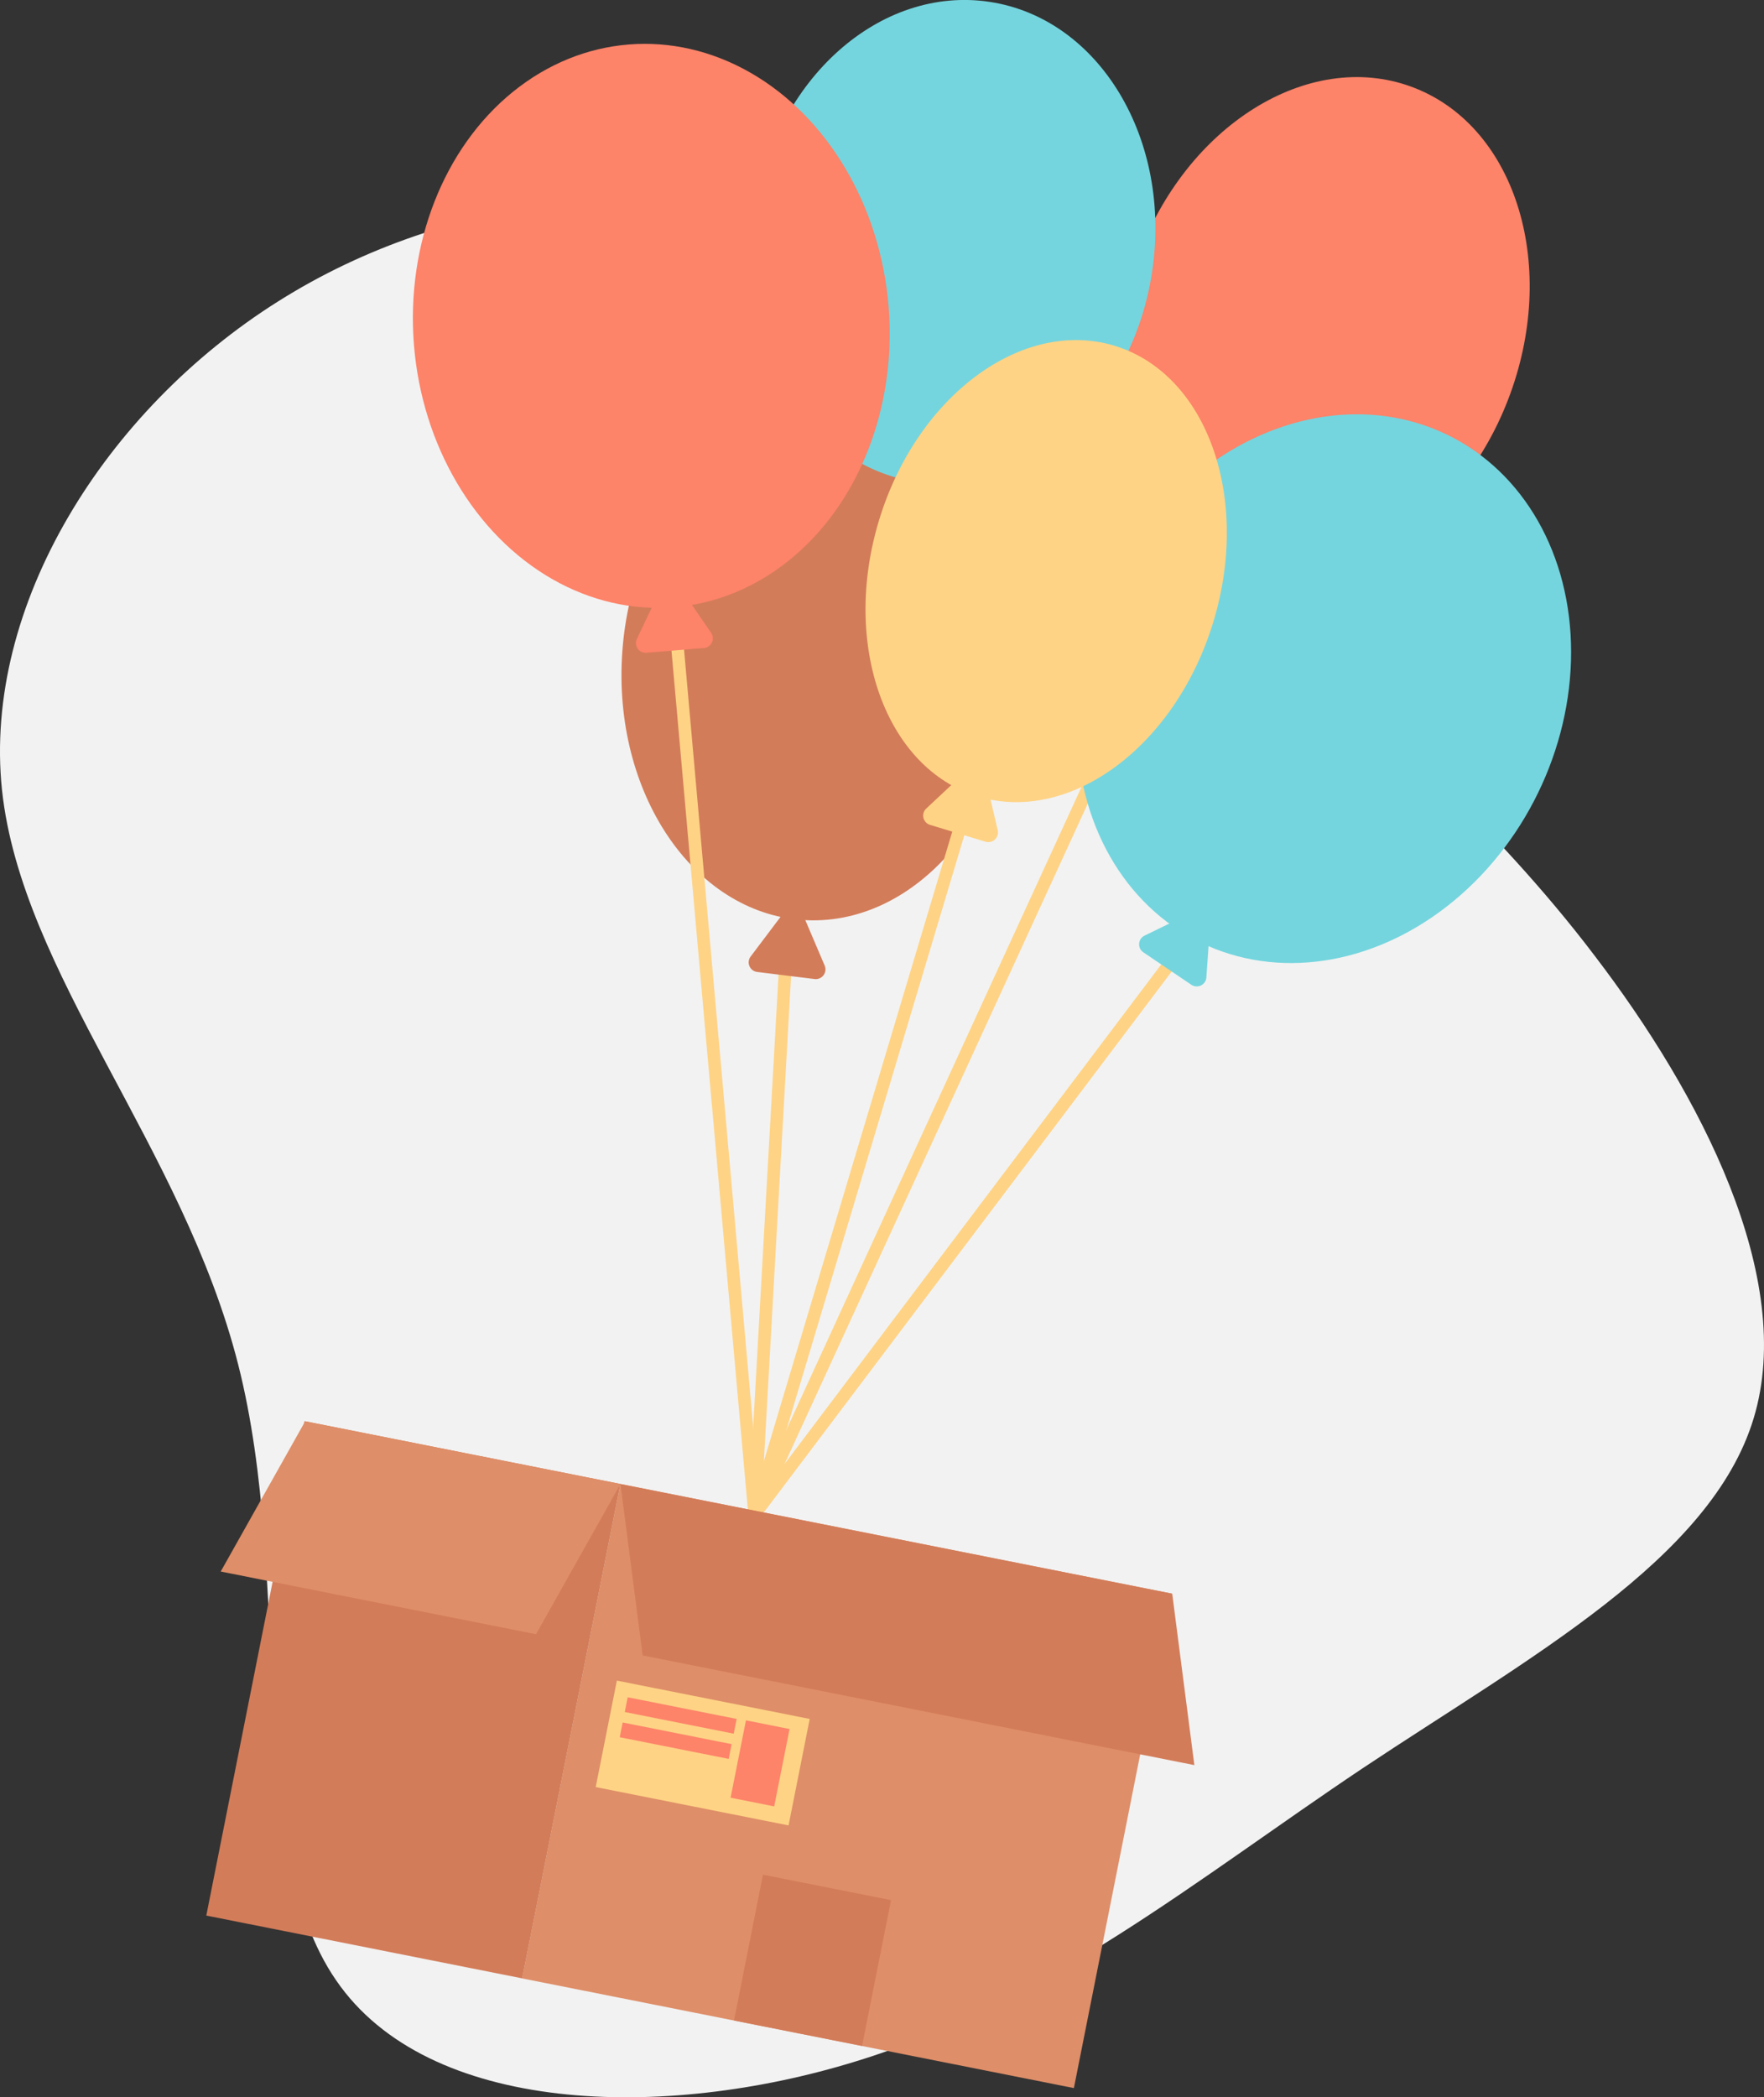
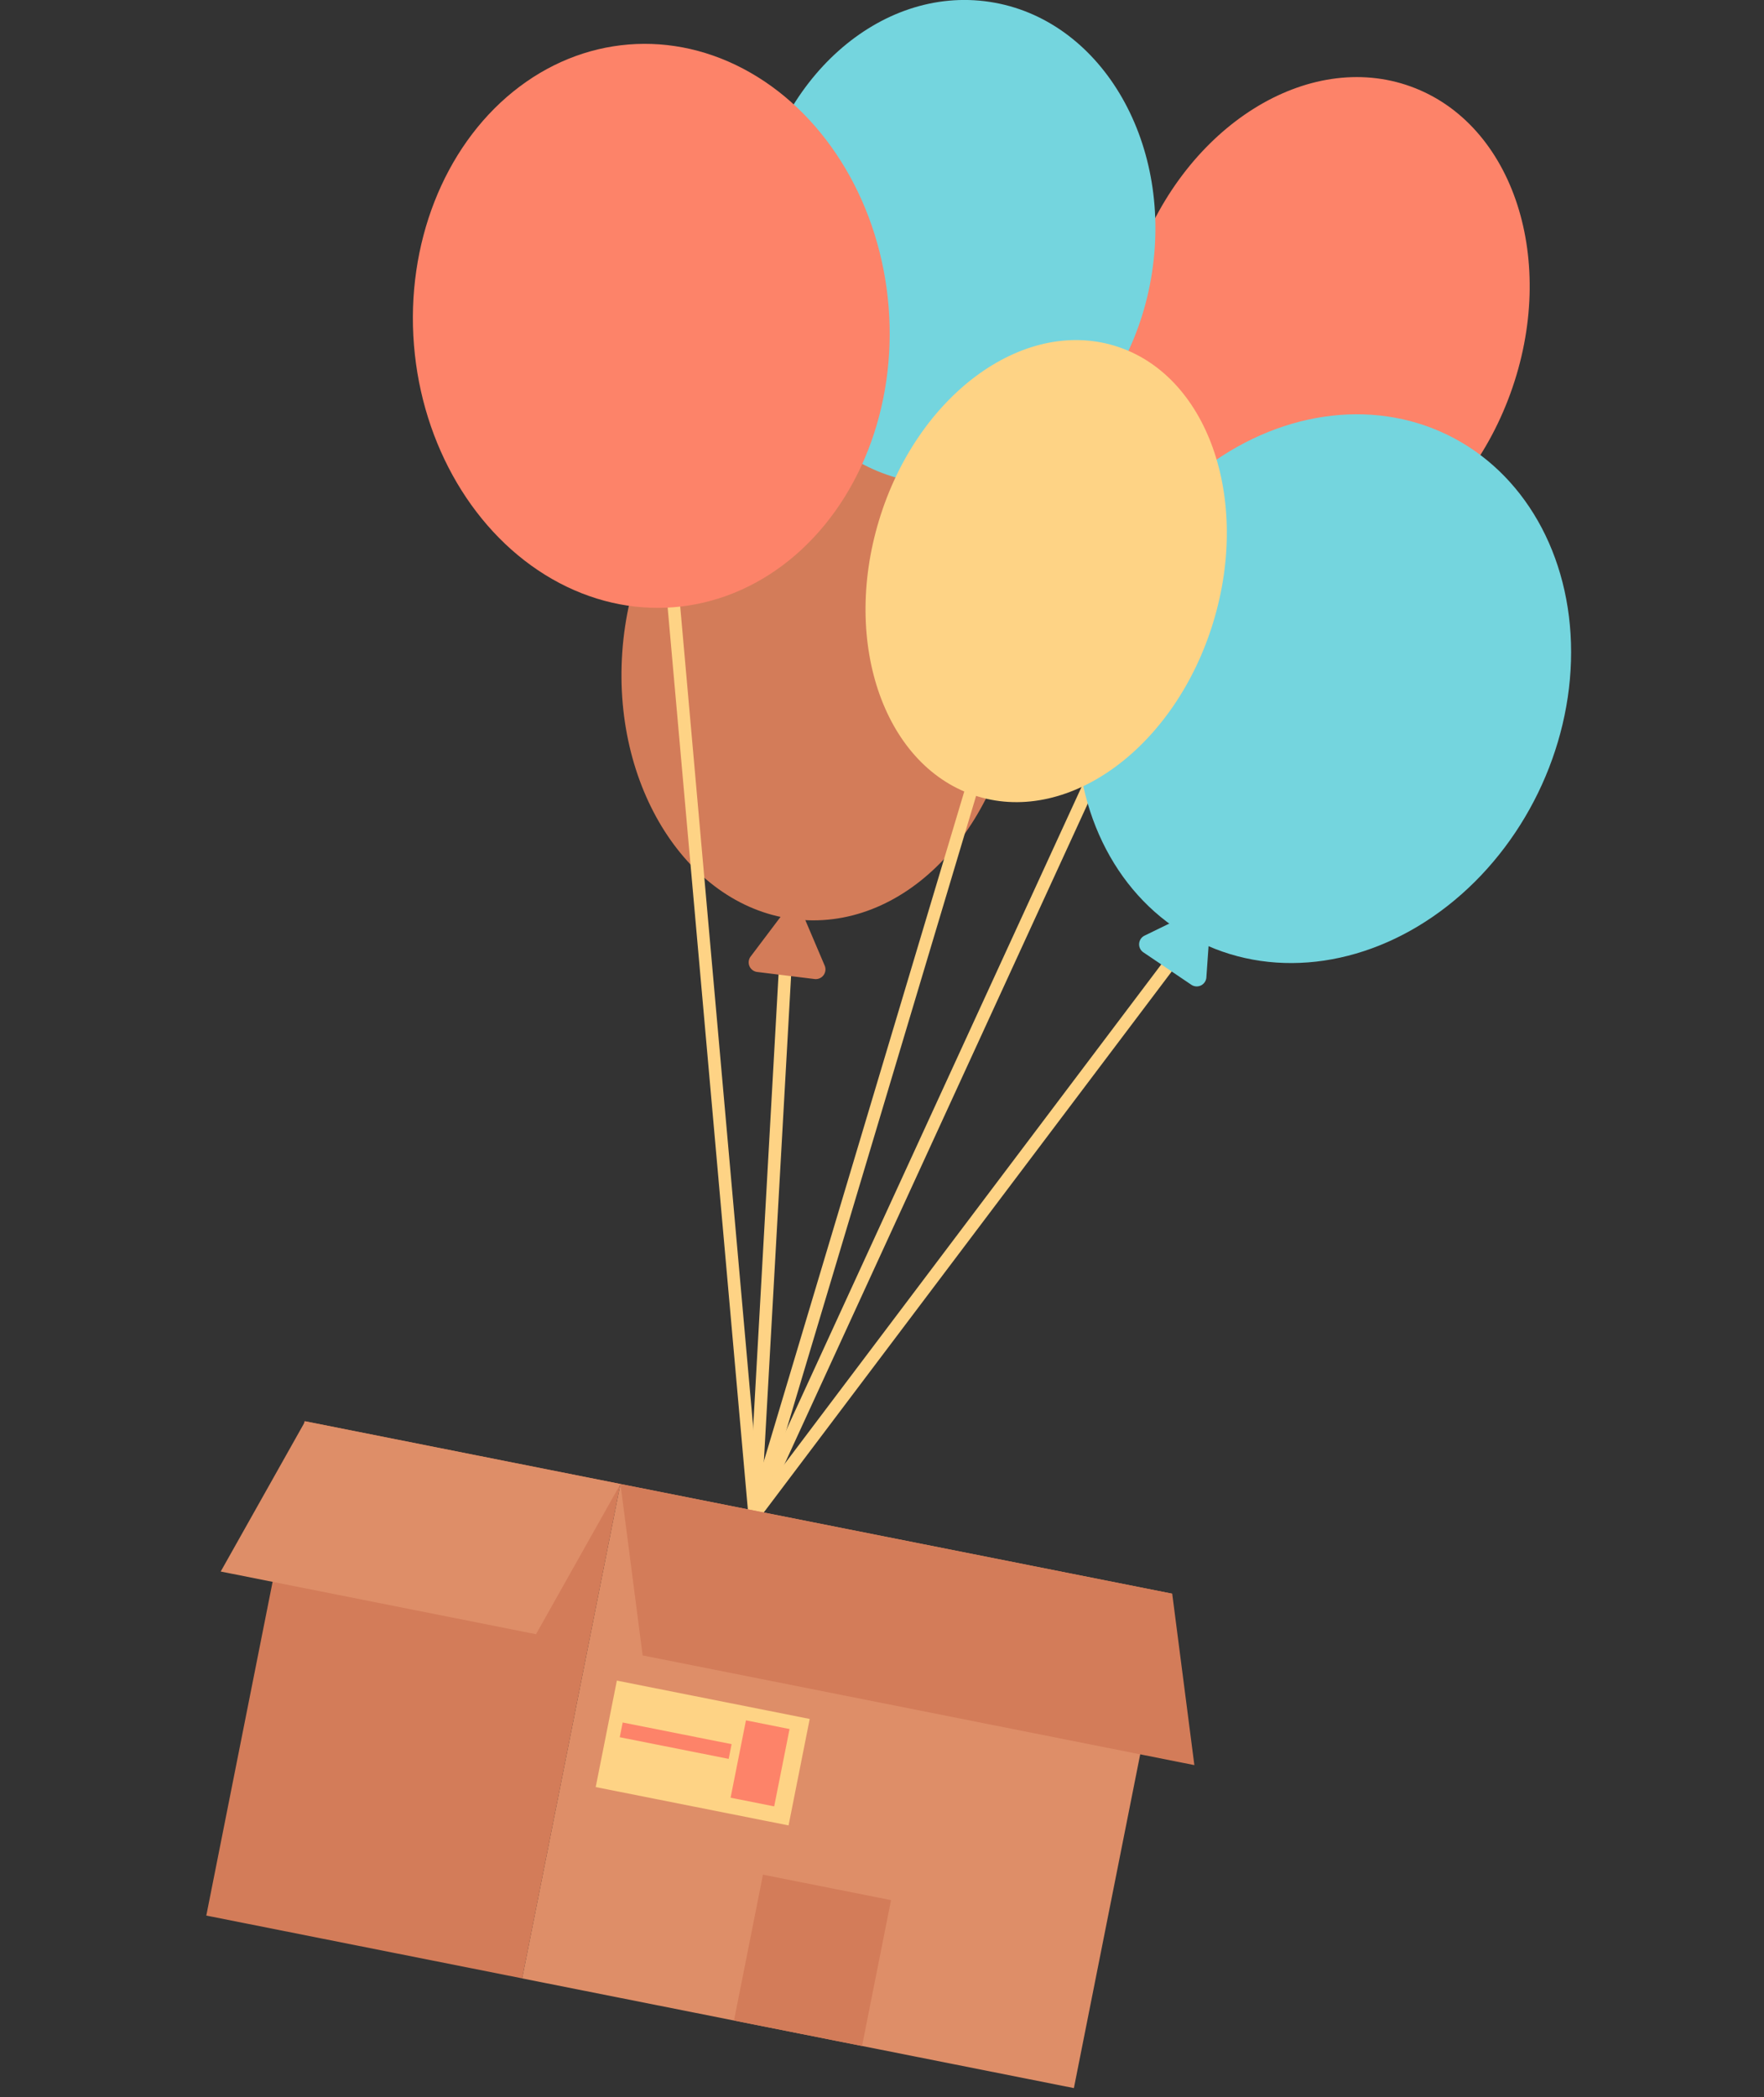
<svg xmlns="http://www.w3.org/2000/svg" viewBox="0 0 700.13 832.14">
  <rect x="0" y="0" width="700.13" height="832.14" fill="#333333" stroke="none" />
  <defs>
    <style>.cls-1{fill:#f2f2f2;}.cls-2{fill:none;stroke:#fed385;stroke-linecap:round;stroke-miterlimit:10;stroke-width:5px;}.cls-3{fill:#fd8369;}.cls-4{fill:#d37c59;}.cls-5{fill:#74d5de;}.cls-6{fill:#fed385;}.cls-7{fill:#de8e68;}</style>
  </defs>
  <title>shipping-package-colour</title>
  <g id="Layer_2" data-name="Layer 2">
    <g id="Layer_1-2" data-name="Layer 1">
-       <path class="cls-1" d="M110.4,119.58C41.78,162.74-6.82,240.27.78,313.35c7.77,72.91,71.76,141.52,93.74,228s2.15,191.12,38.86,244.35c36.53,53.41,130,55.72,206.16,32.24,76.38-23.31,135.57-72.41,201.37-116.39C606.71,657.73,679,618.88,696,562.83c17-55.88-21.33-129-63-183.51-41.5-54.73-86.63-90.77-133.25-141.19s-94.9-115.07-163.35-143C267.79,67.18,179,76.27,110.4,119.58Z" />
      <line class="cls-2" x1="299.5" y1="600.78" x2="314" y2="342.28" />
      <line class="cls-2" x1="299.5" y1="600.78" x2="474.5" y2="368.78" />
      <line class="cls-2" x1="299.5" y1="600.78" x2="485.5" y2="195.78" />
      <ellipse class="cls-3" cx="525.5" cy="129.28" rx="101" ry="78.71" transform="translate(224.35 578.91) rotate(-70.01)" />
      <ellipse class="cls-4" cx="325.5" cy="264.28" rx="101" ry="78.71" transform="translate(39.21 570.59) rotate(-86.01)" />
      <ellipse class="cls-5" cx="525.5" cy="273.28" rx="112" ry="94.5" transform="translate(49.8 626.18) rotate(-64.05)" />
      <ellipse class="cls-5" cx="378.39" cy="96.02" rx="96.36" ry="79.8" transform="translate(226.52 455.66) rotate(-81.35)" />
      <ellipse class="cls-6" cx="415.24" cy="226.6" rx="93.44" ry="69.34" transform="translate(77.82 558.15) rotate(-73.12)" />
      <path class="cls-4" d="M318.32,362l9,21.14a3.85,3.85,0,0,1-4,5.32l-22.79-2.81a3.84,3.84,0,0,1-2.6-6.13l13.83-18.33A3.84,3.84,0,0,1,318.32,362Z" />
      <line class="cls-2" x1="299.5" y1="600.78" x2="266.5" y2="229.78" />
      <line class="cls-2" x1="299.5" y1="600.78" x2="387.5" y2="306.78" />
-       <path class="cls-6" d="M390.76,307.05,396,329.42a3.84,3.84,0,0,1-4.86,4.54l-22-6.67a3.84,3.84,0,0,1-1.51-6.48l16.76-15.69A3.84,3.84,0,0,1,390.76,307.05Z" />
      <path class="cls-5" d="M480.41,364.89l-1.6,22.9a3.84,3.84,0,0,1-6,2.92l-19-12.84a3.84,3.84,0,0,1,.47-6.64l20.63-10.06A3.84,3.84,0,0,1,480.41,364.89Z" />
      <ellipse class="cls-3" cx="258.5" cy="129.28" rx="94.5" ry="112" transform="translate(-9.54 21.16) rotate(-4.6)" />
-       <path class="cls-3" d="M269.26,232.21l13,18.9a3.85,3.85,0,0,1-2.85,6L256.56,259a3.85,3.85,0,0,1-3.78-5.48l9.85-20.74A3.84,3.84,0,0,1,269.26,232.21Z" />
      <rect class="cls-7" x="224.63" y="608.65" width="223.27" height="200" transform="translate(527.91 1469.26) rotate(-168.76)" />
      <polygon class="cls-4" points="255.06 656.83 474.04 700.35 465.25 632.33 246.26 588.81 255.06 656.83" />
      <rect class="cls-4" x="100.16" y="574.43" width="127.83" height="200" transform="translate(193.53 1367.9) rotate(-168.76)" />
      <polygon class="cls-7" points="212.74 648.41 87.6 623.54 121.13 563.93 246.26 588.81 212.74 648.41" />
      <rect class="cls-4" x="296.61" y="748.3" width="51.82" height="59" transform="translate(487.21 1603.55) rotate(-168.76)" />
      <rect class="cls-6" x="239.91" y="674.01" width="78.04" height="43.07" transform="translate(416.91 1432.12) rotate(-168.76)" />
      <rect class="cls-3" x="292.88" y="684.01" width="17.64" height="31.29" transform="translate(461.21 1444.7) rotate(-168.76)" />
-       <rect class="cls-3" x="248.16" y="677.67" width="44.08" height="5.96" transform="translate(402.52 1400.92) rotate(-168.76)" />
      <rect class="cls-3" x="246.16" y="687.67" width="44.08" height="5.96" transform="translate(396.61 1420.34) rotate(-168.76)" />
    </g>
  </g>
</svg>